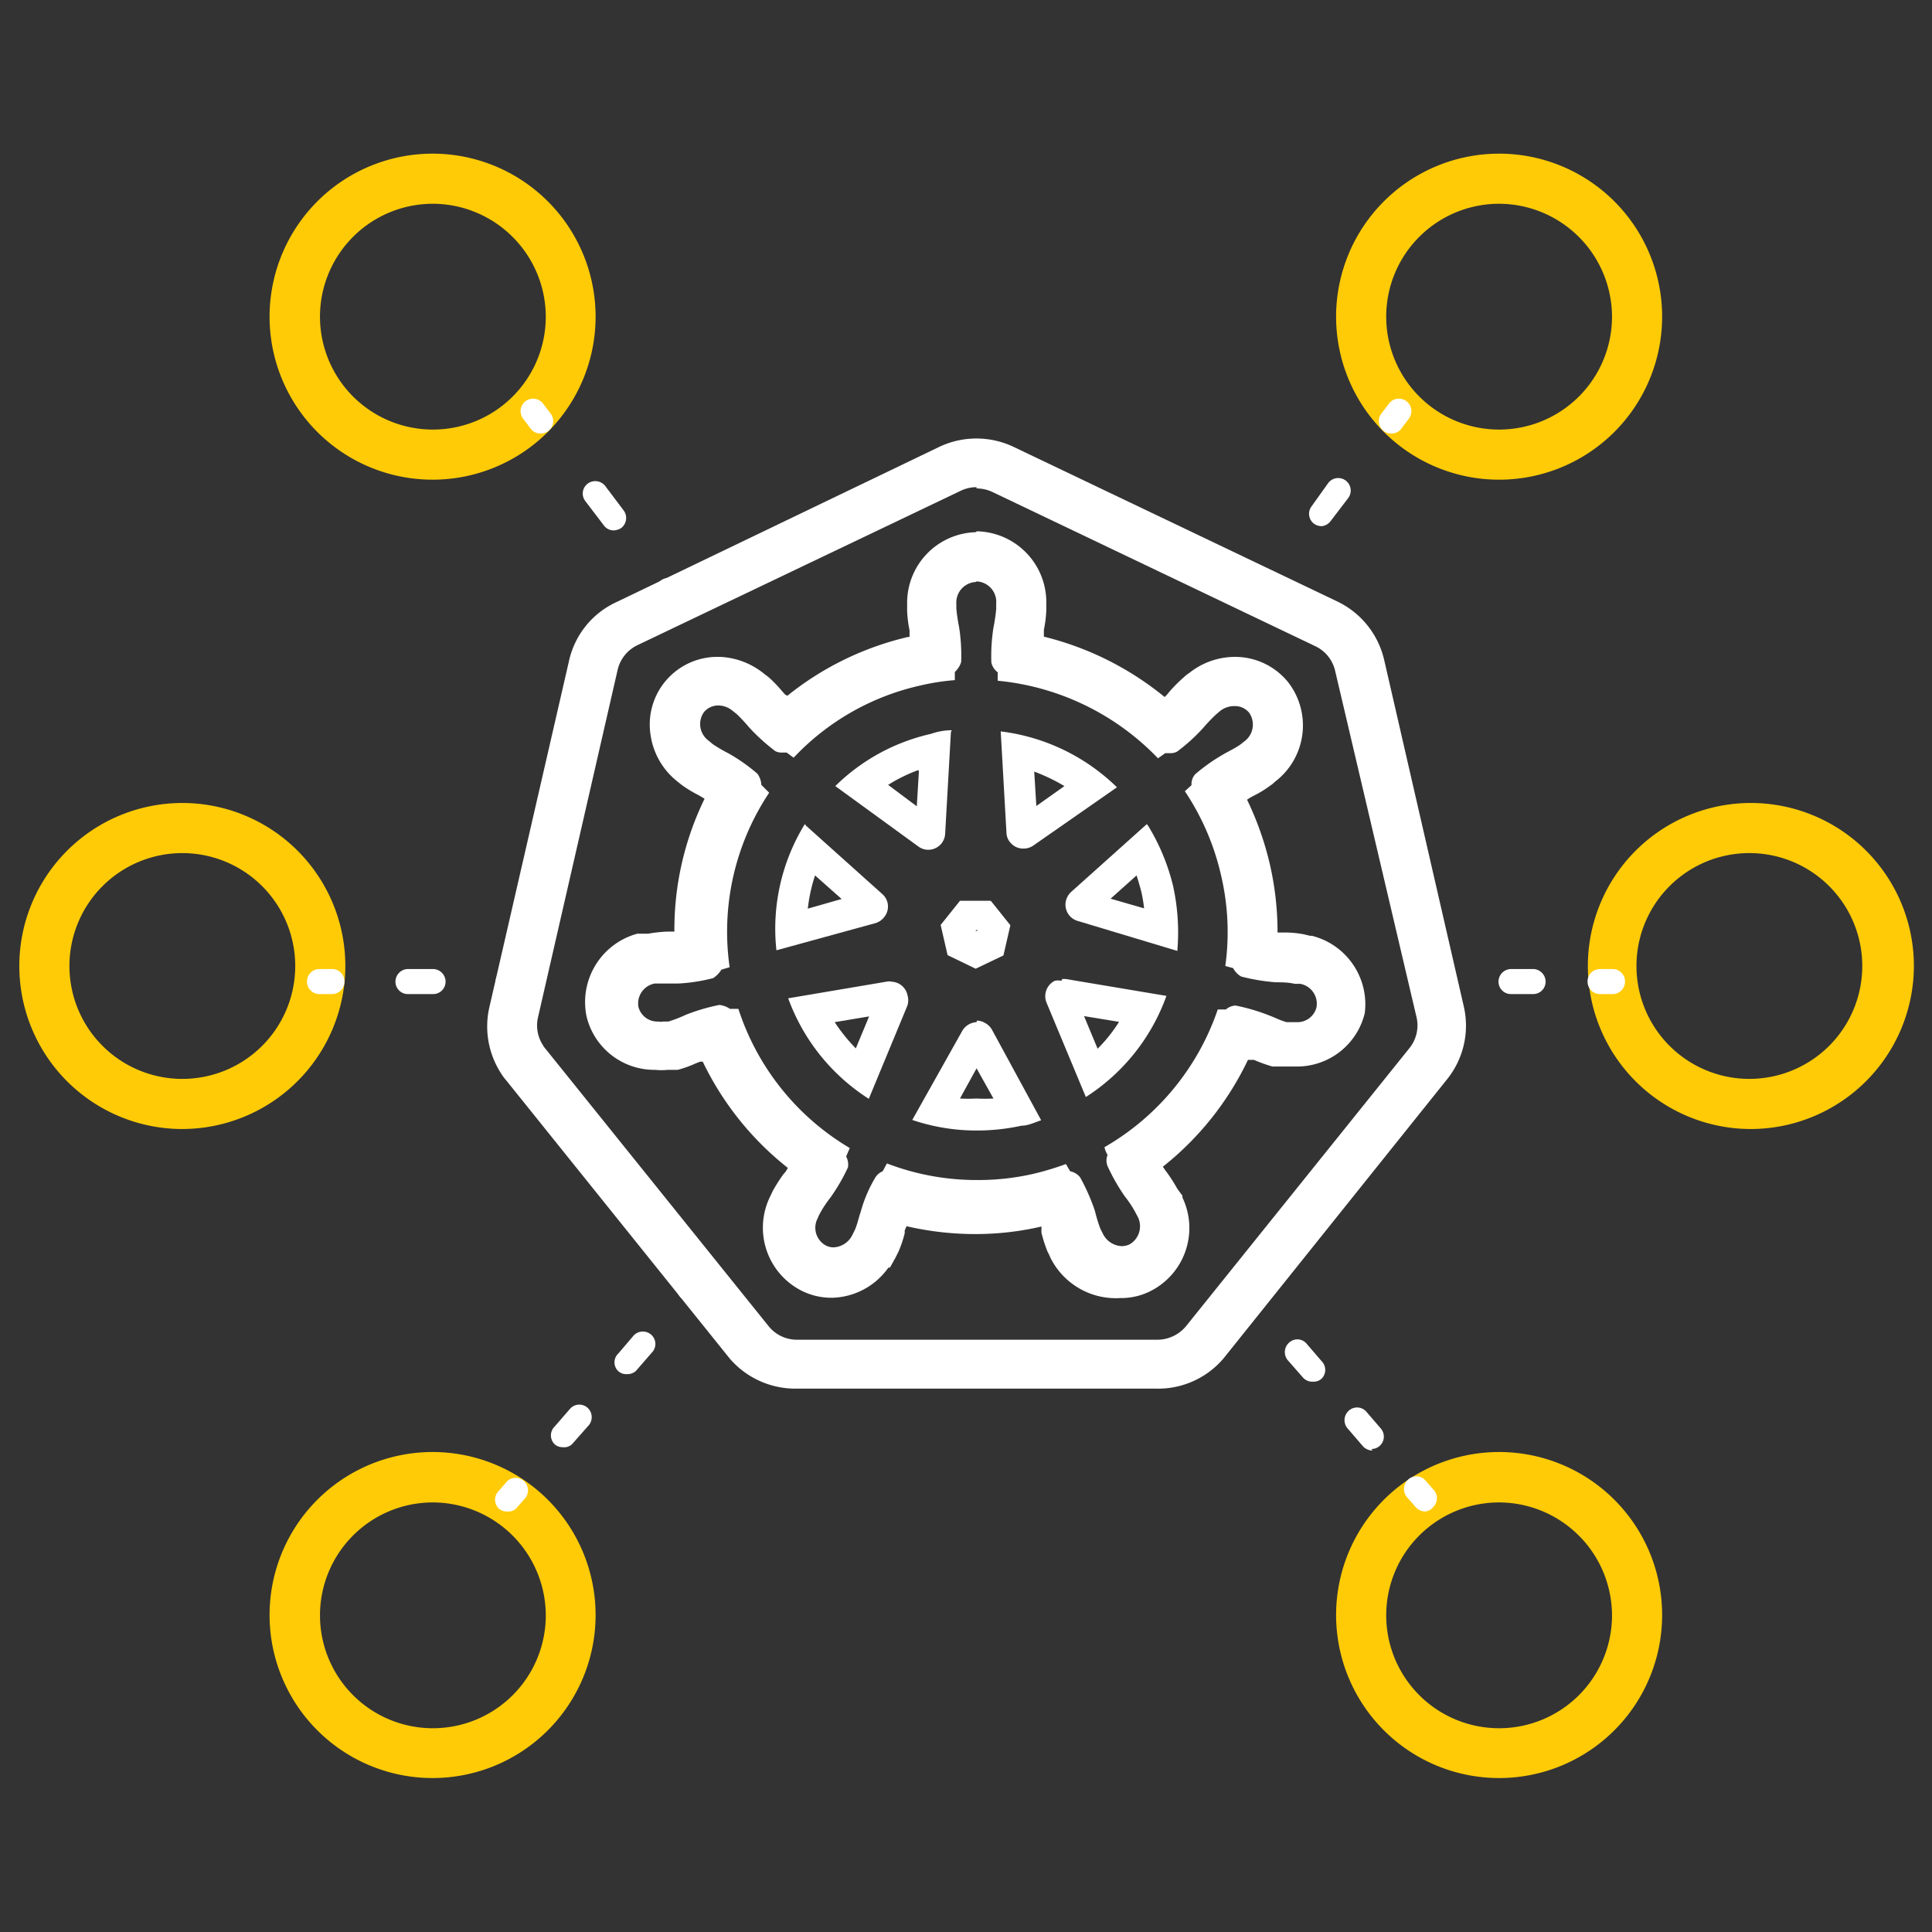
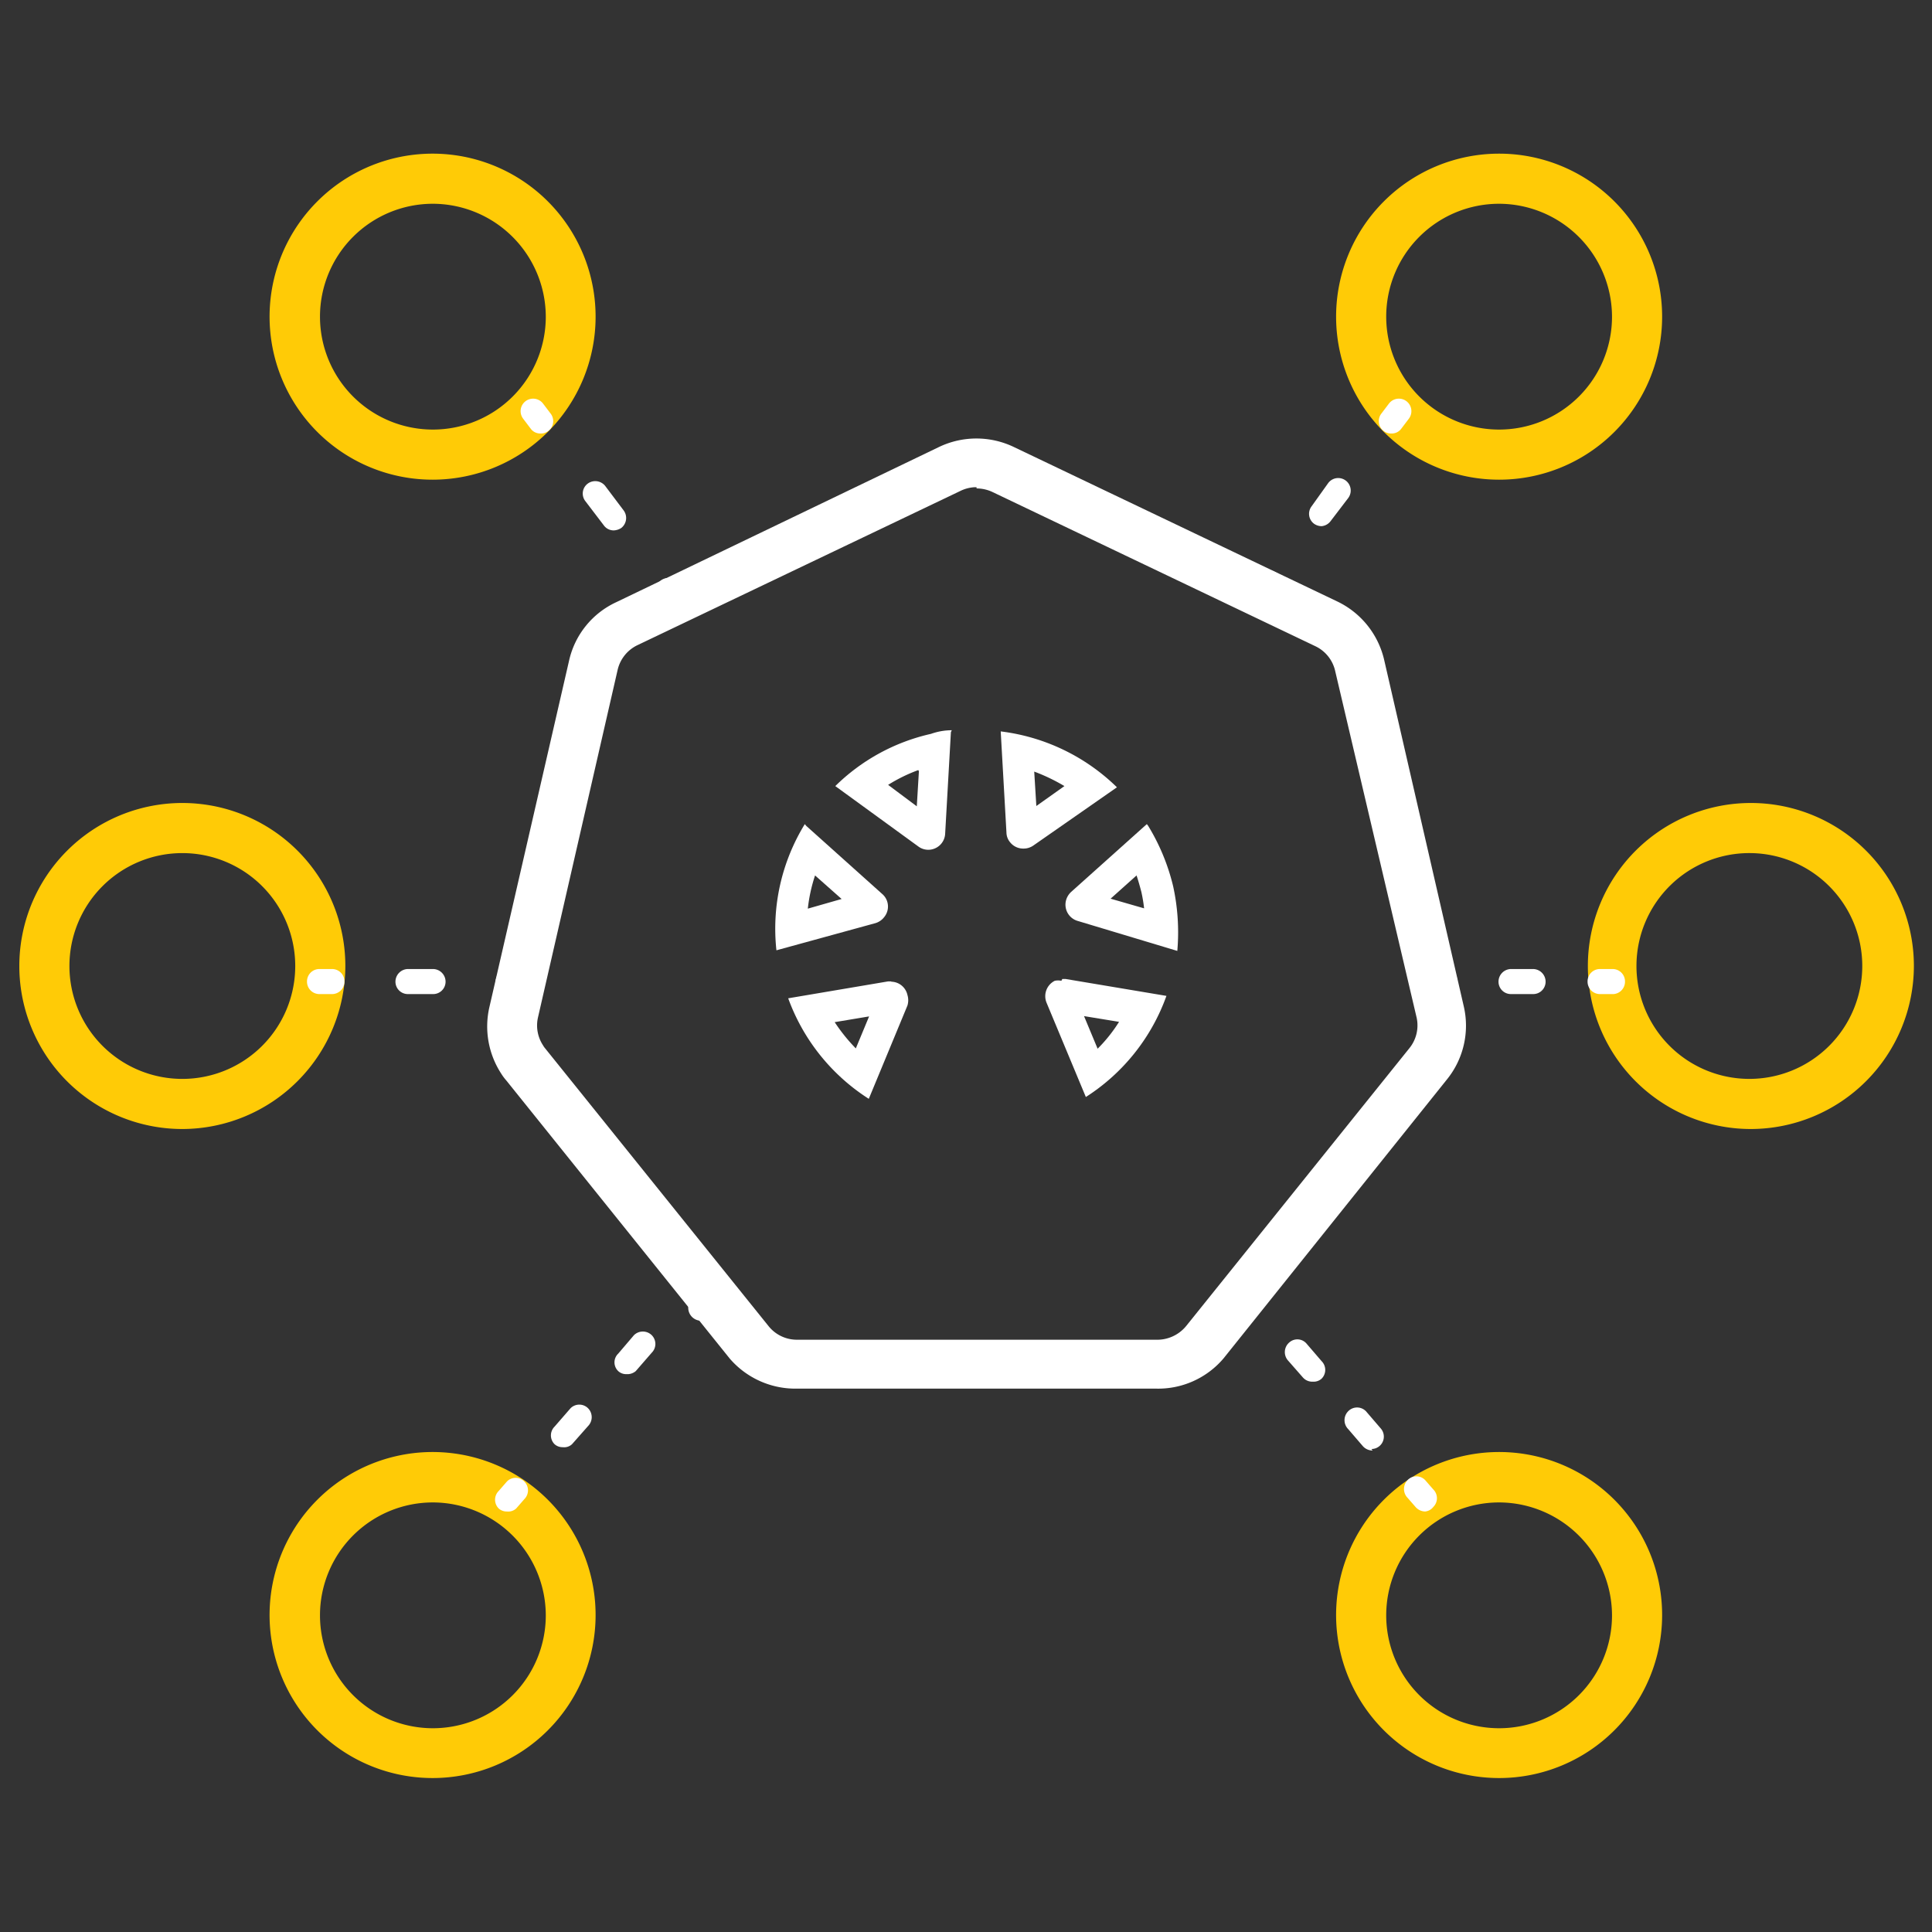
<svg xmlns="http://www.w3.org/2000/svg" viewBox="0 0 64 64">
  <rect x="0" y="0" width="64" height="64" fill="#333333" stroke="none" />
  <defs>
    <style>.a{fill:#fff;}.b{fill:#ffcb06;}</style>
  </defs>
  <path class="a" d="M28.79,33.67l-.44,1.06a5.8,5.8,0,0,1-.7-.87l1.14-.19m.74-1.16h-.11l-3.31.56a6.64,6.64,0,0,0,2.67,3.33l1.28-3.09h0a.6.6,0,0,0,0-.35.56.56,0,0,0-.54-.44Z" />
  <path class="a" d="M27,29l.88.78-1.12.32A5.28,5.28,0,0,1,27,29m-.34-1.7a6.62,6.62,0,0,0-.94,4.18L29,30.58h0a.57.57,0,0,0,.29-.2.55.55,0,0,0-.07-.77v0l-2.51-2.25Z" />
  <path class="a" d="M30.44,25.55l-.07,1.16L29.42,26a5.32,5.32,0,0,1,1-.49m1.11-1.32q-.35,0-.69.12a6.57,6.57,0,0,0-3.17,1.73l2.75,2h0a.55.55,0,0,0,.33.11.56.56,0,0,0,.56-.54h0l.19-3.36Z" />
-   <path class="a" d="M32.37,30.79v.05h-.06v0l0,0h0m.49-1h-1l-.64.8.23,1,.93.45.92-.44.23-1-.64-.8Z" />
  <path class="a" d="M34.26,25.56a6.13,6.13,0,0,1,1,.48l-.93.66-.07-1.14m-1.11-1.33.19,3.35h0a.51.51,0,0,0,.12.32.55.55,0,0,0,.44.21.56.56,0,0,0,.33-.1h0L37,26.08a6.66,6.66,0,0,0-3.84-1.85Z" />
  <path class="a" d="M26.41,46A2.87,2.87,0,0,1,24.17,45l-7.4-9.21a1.7,1.7,0,0,1-.17-.23,2.86,2.86,0,0,1-.39-2.19l2.64-11.48a2.81,2.81,0,0,1,1.56-1.94L31.1,14.81a2.87,2.87,0,0,1,2.49,0l10.7,5.11a2.86,2.86,0,0,1,1.56,1.93l2.64,11.49a2.83,2.83,0,0,1-.56,2.42L40.53,45A2.84,2.84,0,0,1,38.29,46H26.41Zm5.94-29.86h-.07a1.21,1.21,0,0,0-.46.12l-10.7,5.11a1.21,1.21,0,0,0-.66.82L17.82,33.71a1.2,1.2,0,0,0,.17.92.61.61,0,0,0,.07.1l7.4,9.2a1.2,1.2,0,0,0,.95.45H38.29a1.24,1.24,0,0,0,1-.45l7.4-9.21a1.2,1.2,0,0,0,.24-1L44.23,22.23a1.2,1.2,0,0,0-.65-.82L32.88,16.3A1.24,1.24,0,0,0,32.35,16.18Z" />
-   <path class="a" d="M32.35,19.26A.68.68,0,0,1,33,20v.18a6,6,0,0,1-.09.61,6,6,0,0,0-.07,1.16.55.55,0,0,0,.21.32s0,.2,0,.28a8.47,8.47,0,0,1,5.31,2.57l.24-.17h.16a.48.48,0,0,0,.23-.05,6,6,0,0,0,.87-.79,5.68,5.68,0,0,1,.42-.44l.14-.12a.76.76,0,0,1,.47-.16.61.61,0,0,1,.49.22.69.69,0,0,1-.16.95l-.14.11c-.19.13-.35.2-.54.31a6,6,0,0,0-.95.67.5.5,0,0,0-.12.36l-.22.2A8.33,8.33,0,0,1,40.45,29a8.19,8.19,0,0,1,.14,3l.26.07a.65.65,0,0,0,.27.28,6.55,6.55,0,0,0,1.15.19c.21,0,.39,0,.62.05l.18,0a.67.67,0,0,1,.54.78.65.65,0,0,1-.66.49l-.16,0h0l-.17,0c-.22-.06-.38-.15-.57-.22a6.43,6.43,0,0,0-1.12-.33h0a.52.52,0,0,0-.32.13l-.27,0A8.38,8.38,0,0,1,36.59,38c0,.07.08.23.1.26a.49.49,0,0,0,0,.37,6.34,6.34,0,0,0,.57,1,3.77,3.77,0,0,1,.34.51l.09.17a.69.69,0,0,1-.27.91.62.62,0,0,1-.26.06.73.73,0,0,1-.63-.42s-.06-.12-.08-.16a4.92,4.92,0,0,1-.18-.59A6.69,6.69,0,0,0,35.78,39a.56.56,0,0,0-.33-.2l-.14-.24a9.37,9.37,0,0,1-1.1.33,8.21,8.21,0,0,1-1.83.2,8.29,8.29,0,0,1-3-.55l-.14.26A.53.53,0,0,0,29,39a4.57,4.57,0,0,0-.49,1.15c-.07.2-.1.38-.19.59l-.08.16h0a.73.73,0,0,1-.63.42.57.57,0,0,1-.25-.06.67.67,0,0,1-.27-.91,1.3,1.3,0,0,1,.08-.17,3.77,3.77,0,0,1,.34-.51,6.24,6.24,0,0,0,.58-1,.57.57,0,0,0-.06-.36l.12-.28a8.34,8.34,0,0,1-3.69-4.61l-.28,0a.75.75,0,0,0-.35-.13h0a6.43,6.43,0,0,0-1.12.33,4.23,4.23,0,0,1-.57.22l-.17,0h0a.44.44,0,0,1-.16,0,.65.65,0,0,1-.66-.48.67.67,0,0,1,.54-.78h0l.17,0c.23,0,.41,0,.62,0a5.79,5.79,0,0,0,1.15-.18,1,1,0,0,0,.27-.28l.27-.08a8.3,8.3,0,0,1,1.31-5.78L25.22,26a.69.69,0,0,0-.13-.37,6,6,0,0,0-.95-.67,4.86,4.86,0,0,1-.53-.31l-.13-.11h0a.68.68,0,0,1-.16-.95.61.61,0,0,1,.49-.22h0a.74.74,0,0,1,.45.17l.14.11a5.89,5.89,0,0,1,.42.45,6.52,6.52,0,0,0,.86.78.43.43,0,0,0,.21.05l.17,0,.23.17a8.22,8.22,0,0,1,4.19-2.39,7.63,7.63,0,0,1,1.15-.18l0-.27a.75.75,0,0,0,.21-.33,6,6,0,0,0-.07-1.16,6,6,0,0,1-.09-.61V20h0a.68.68,0,0,1,.64-.72h0m0-1.65A2.34,2.34,0,0,0,30.05,20v.09h0v.15a3.93,3.93,0,0,0,.08.64l0,.14v.08h-.05a10,10,0,0,0-4,1.95L26,23l-.08-.09a4.52,4.52,0,0,0-.45-.47l-.17-.13a2.48,2.48,0,0,0-1.44-.55H23.8a2.24,2.24,0,0,0-2.24,2.64,2.39,2.39,0,0,0,.87,1.48l0,0,.15.12a4,4,0,0,0,.56.34l.12.07.08.05a9.88,9.88,0,0,0-1,4.4l-.11,0h-.12a4.72,4.72,0,0,0-.64.07l-.21,0h-.15a2.35,2.35,0,0,0-1.68,2.74,2.31,2.31,0,0,0,2.28,1.77,1.81,1.81,0,0,0,.4,0h0l.1,0,.12,0h0l.12,0a3.71,3.71,0,0,0,.61-.22l.13-.05.09,0a10,10,0,0,0,2.82,3.52l-.08.13-.07.08a5.51,5.51,0,0,0-.35.55l-.09.19,0,0a2.34,2.34,0,0,0,1.05,3.12,2.2,2.2,0,0,0,1,.23,2.35,2.35,0,0,0,1.87-1l.05,0,.12-.21a.41.41,0,0,1,.05-.09v0l0,0,.11-.22a3.77,3.77,0,0,0,.21-.62s0-.06,0-.09l.06-.14a10.13,10.13,0,0,0,2.27.26,9.64,9.64,0,0,0,2.2-.25h0l0,.1a.76.76,0,0,0,0,.11,4.74,4.74,0,0,0,.2.62,1.72,1.72,0,0,1,.09.19A2.42,2.42,0,0,0,37.11,43a2.16,2.16,0,0,0,1-.23,2.34,2.34,0,0,0,1.06-3.1l0-.06L39,39.38a5.51,5.51,0,0,0-.35-.55.76.76,0,0,1-.08-.11l-.05-.07a10,10,0,0,0,2.82-3.54l.09,0,.11,0a5,5,0,0,0,.61.22l.19,0h.06l.09,0h.05l.39,0a2.31,2.31,0,0,0,2.28-1.77A2.34,2.34,0,0,0,43.46,31H43.4l-.21-.05a3.36,3.36,0,0,0-.64-.06h-.23a10,10,0,0,0-.25-2.24,10.26,10.26,0,0,0-.76-2.16l.11-.07.09-.05a3.48,3.48,0,0,0,.56-.34.91.91,0,0,0,.16-.13,2.34,2.34,0,0,0,.45-3.29,2.26,2.26,0,0,0-1.78-.85,2.43,2.43,0,0,0-1.5.53,1.25,1.25,0,0,0-.19.15,4.91,4.91,0,0,0-.46.46l-.09.11-.08.08a10.12,10.12,0,0,0-4-2V21l0-.14a3.93,3.93,0,0,0,.08-.64V20a2.35,2.35,0,0,0-2.3-2.4Z" />
  <path class="a" d="M37.65,29c.06.18.11.36.16.55a5.07,5.07,0,0,1,.09.54l-1.11-.32.86-.77m.34-1.7-2.5,2.24h0a.58.58,0,0,0-.18.3.56.56,0,0,0,.4.67h0L39,31.5a7.13,7.13,0,0,0-.14-2.15,6.94,6.94,0,0,0-.83-2Z" />
-   <path class="a" d="M32.35,35.39l.56,1a5.25,5.25,0,0,1-.56,0,5.07,5.07,0,0,1-.55,0l.55-1m0-1.53h0a.58.58,0,0,0-.48.3h0L30.22,37.1a6.65,6.65,0,0,0,2.13.35,6.93,6.93,0,0,0,1.49-.16c.22,0,.44-.11.65-.18l-1.63-3h0a.6.6,0,0,0-.26-.24.53.53,0,0,0-.24-.06Z" />
  <path class="a" d="M35.91,33.66l1.16.19a5,5,0,0,1-.71.89l-.45-1.08m-.75-1.17h0a.54.54,0,0,0-.22,0,.57.57,0,0,0-.27.73h0l1.3,3.12a6.63,6.63,0,0,0,2.67-3.35l-3.34-.56h-.11Z" />
  <path class="b" d="M49.66,15.89a5.4,5.4,0,1,1,5.4-5.4A5.4,5.4,0,0,1,49.66,15.89Zm0-9.14a3.74,3.74,0,1,0,3.74,3.74A3.75,3.75,0,0,0,49.66,6.75Z" />
  <path class="b" d="M58,37.4a5.4,5.4,0,1,1,5.4-5.4A5.41,5.41,0,0,1,58,37.4Zm0-9.14A3.74,3.74,0,1,0,61.69,32,3.74,3.74,0,0,0,58,28.26Z" />
  <path class="b" d="M49.66,58.9a5.4,5.4,0,1,1,5.4-5.39A5.4,5.4,0,0,1,49.66,58.9Zm0-9.13a3.74,3.74,0,1,0,3.74,3.74A3.75,3.75,0,0,0,49.66,49.77Z" />
  <path class="a" d="M41.53,43.49a.43.43,0,0,1-.31-.14L41,43a.41.41,0,0,1,0-.58.42.42,0,0,1,.59,0l.27.32a.4.4,0,0,1-.05.58A.38.38,0,0,1,41.53,43.49Z" />
  <path class="a" d="M45.47,48.05a.43.43,0,0,1-.32-.14l-.49-.57a.42.42,0,0,1,0-.59.41.41,0,0,1,.59,0l.49.57a.41.41,0,0,1-.31.68Zm-2-2.28a.41.41,0,0,1-.31-.14l-.5-.57a.42.42,0,0,1,.05-.59.4.4,0,0,1,.58.05l.49.57a.41.41,0,0,1,0,.58A.39.39,0,0,1,43.5,45.77Z" />
  <path class="a" d="M47.21,50.07a.43.43,0,0,1-.31-.14l-.27-.31a.42.42,0,0,1,0-.59.4.4,0,0,1,.58,0l.27.31a.41.41,0,0,1,0,.58A.39.39,0,0,1,47.21,50.07Z" />
  <path class="a" d="M47.87,32.93h-.42a.41.41,0,0,1-.41-.41.41.41,0,0,1,.41-.42h.42a.42.42,0,0,1,.41.42A.41.41,0,0,1,47.87,32.93Z" />
  <path class="a" d="M50.78,32.93h-.73a.41.41,0,0,1-.41-.41.42.42,0,0,1,.41-.42h.73a.42.42,0,0,1,.42.42A.41.41,0,0,1,50.78,32.93Z" />
  <path class="a" d="M53.39,32.93H53a.41.41,0,0,1-.41-.41A.41.41,0,0,1,53,32.1h.42a.41.41,0,0,1,.41.42A.41.41,0,0,1,53.39,32.93Z" />
  <path class="a" d="M46.09,14.36a.39.39,0,0,1-.25-.08.41.41,0,0,1-.08-.58l.25-.33a.41.41,0,0,1,.66.5l-.25.33A.39.39,0,0,1,46.09,14.36Z" />
  <path class="a" d="M43.78,17.43a.44.44,0,0,1-.25-.08.41.41,0,0,1-.08-.58L44,16a.41.41,0,0,1,.66.5l-.58.76A.42.42,0,0,1,43.78,17.43Z" />
  <path class="a" d="M41.79,20.06a.38.38,0,0,1-.24-.09.41.41,0,0,1-.09-.58l.25-.33a.42.42,0,0,1,.58-.08.41.41,0,0,1,.08.58l-.24.33A.44.44,0,0,1,41.79,20.06Z" />
  <path class="b" d="M14.34,15.89a5.4,5.4,0,1,1,5.39-5.4A5.4,5.4,0,0,1,14.34,15.89Zm0-9.14a3.74,3.74,0,1,0,3.74,3.74A3.75,3.75,0,0,0,14.34,6.75Z" />
  <path class="b" d="M6.05,37.4A5.4,5.4,0,1,1,11.44,32,5.41,5.41,0,0,1,6.05,37.4Zm0-9.14A3.74,3.74,0,1,0,9.78,32,3.74,3.74,0,0,0,6.05,28.26Z" />
  <path class="b" d="M14.34,58.9a5.4,5.4,0,1,1,5.39-5.39A5.4,5.4,0,0,1,14.34,58.9Zm0-9.13a3.74,3.74,0,1,0,3.74,3.74A3.75,3.75,0,0,0,14.34,49.77Z" />
-   <path class="a" d="M22.86,43.1a.41.41,0,0,1-.32-.69l.28-.31a.41.41,0,0,1,.58,0,.42.42,0,0,1,0,.59l-.27.31A.43.43,0,0,1,22.86,43.1Z" />
+   <path class="a" d="M22.86,43.1l.28-.31a.41.41,0,0,1,.58,0,.42.42,0,0,1,0,.59l-.27.31A.43.43,0,0,1,22.86,43.1Z" />
  <path class="a" d="M18.64,47.94a.39.39,0,0,1-.27-.1.41.41,0,0,1,0-.58l.53-.61a.41.41,0,0,1,.58,0,.42.42,0,0,1,0,.59l-.53.6A.38.38,0,0,1,18.64,47.94Zm2.11-2.42a.38.38,0,0,1-.27-.1.4.4,0,0,1,0-.58l.52-.61a.42.42,0,0,1,.59,0,.41.41,0,0,1,0,.58l-.53.61A.43.43,0,0,1,20.75,45.52Z" />
  <path class="a" d="M16.79,50.07a.39.39,0,0,1-.27-.1.41.41,0,0,1,0-.58l.27-.31a.4.4,0,0,1,.58,0,.41.41,0,0,1,0,.58l-.27.31A.39.39,0,0,1,16.79,50.07Z" />
  <path class="a" d="M17.25,32.93h-.42a.41.41,0,0,1-.41-.41.42.42,0,0,1,.41-.42h.42a.41.41,0,0,1,.41.42A.41.41,0,0,1,17.25,32.93Z" />
  <path class="a" d="M14.34,32.93h-.82a.41.41,0,0,1-.42-.41.42.42,0,0,1,.42-.42h.82a.42.42,0,0,1,.42.42A.41.41,0,0,1,14.34,32.93Z" />
  <path class="a" d="M11,32.93h-.42a.41.41,0,0,1-.41-.41.41.41,0,0,1,.41-.42H11a.41.41,0,0,1,.41.42A.41.41,0,0,1,11,32.93Z" />
  <path class="a" d="M17.91,14.36a.39.39,0,0,1-.33-.16l-.25-.33a.41.41,0,1,1,.66-.5l.25.33a.41.41,0,0,1-.08.58A.39.39,0,0,1,17.91,14.36Z" />
  <path class="a" d="M20.33,17.57A.4.4,0,0,1,20,17.4l-.61-.8a.41.41,0,0,1,.08-.58.42.42,0,0,1,.58.08l.61.81a.42.42,0,0,1-.08.58A.49.49,0,0,1,20.33,17.57Z" />
  <path class="a" d="M22.39,20.3a.39.39,0,0,1-.33-.16l-.25-.33a.41.41,0,1,1,.66-.5l.25.33a.41.41,0,0,1-.08.58A.39.39,0,0,1,22.39,20.3Z" />
</svg>